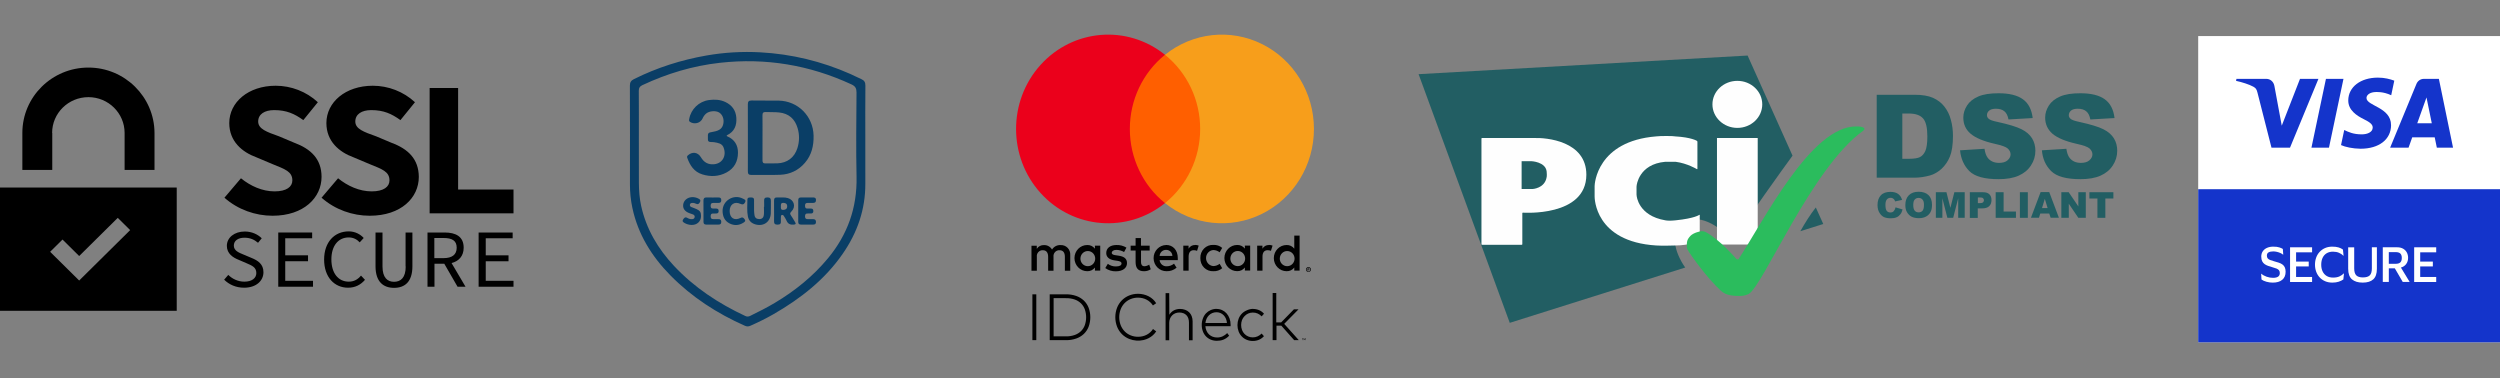
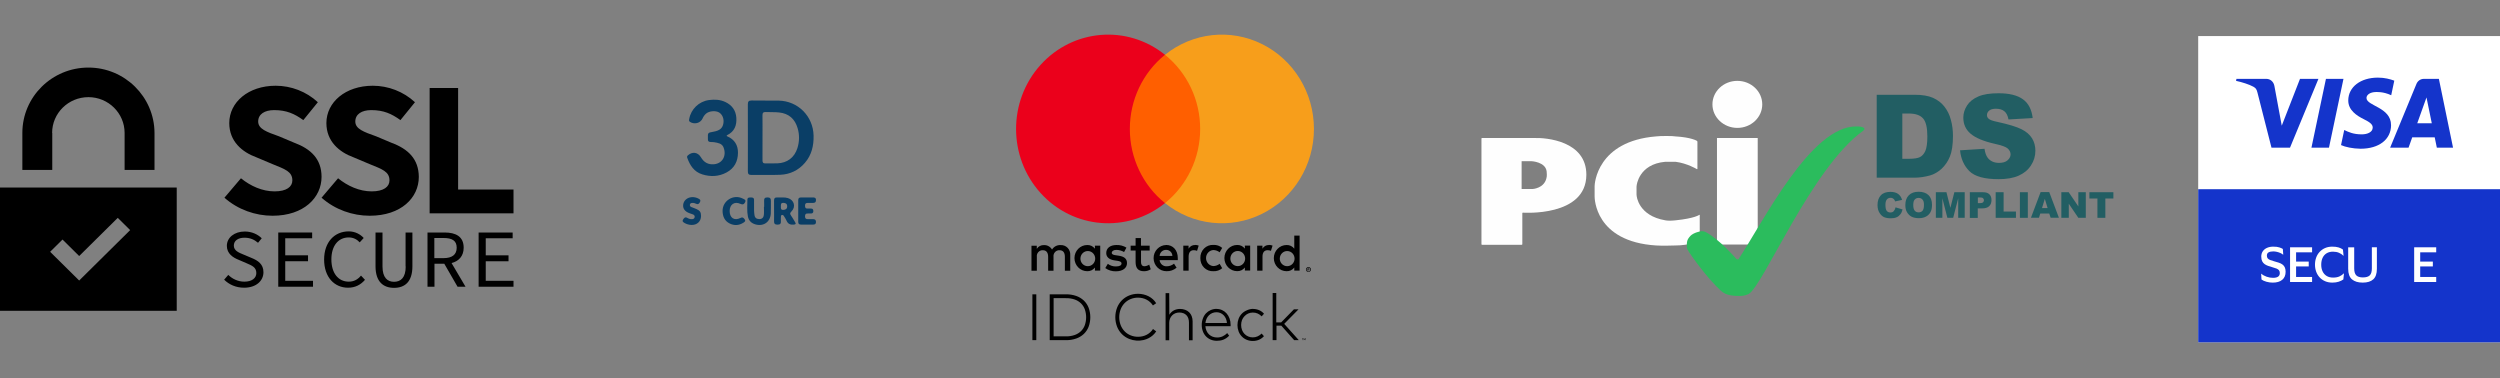
<svg xmlns="http://www.w3.org/2000/svg" width="555" height="84" viewBox="0 0 555 84" fill="none">
  <rect x="0" y="0" width="555" height="84" fill="#808080" stroke="none" />
  <g clip-path="url(#clip0_1_3072)">
    <path d="M0 69H39.233V41.64H0V69ZM13.879 53.178L17.577 56.837L26.145 48.363L28.895 51.083L17.577 62.277L11.128 55.899L13.879 53.178ZM11.571 29.508C11.571 25.131 15.175 21.566 19.632 21.566C24.058 21.566 27.662 25.131 27.662 29.508V37.732H34.301V29.508C34.27 21.504 27.694 15 19.632 15C11.539 15 4.963 21.504 4.963 29.508V37.732H11.602V29.508H11.571ZM71.384 39.264C71.384 35.324 69.045 33.073 65.346 31.697L61.932 30.259C59.213 29.29 57.316 28.633 57.316 26.976C57.316 25.35 58.739 24.443 60.857 24.443C63.607 24.443 65.378 25.256 67.338 26.663L70.562 22.692C68.002 20.316 64.619 19.034 61.205 19.034C55.135 19.034 50.898 22.692 50.898 27.32C50.898 31.384 53.744 33.761 56.905 34.918L60.541 36.45C63.228 37.544 64.903 38.076 64.903 40.046C64.903 41.453 63.639 42.485 60.952 42.485C58.233 42.485 55.609 41.297 53.491 39.577L49.824 43.892C52.827 46.55 56.715 47.894 60.509 47.894C67.464 47.894 71.384 43.861 71.384 39.264ZM86.907 31.697L83.493 30.259C80.774 29.29 78.877 28.633 78.877 26.976C78.877 25.35 80.299 24.443 82.418 24.443C85.168 24.443 86.938 25.256 88.898 26.663L92.123 22.692C89.562 20.316 86.18 19.034 82.765 19.034C76.695 19.034 72.459 22.692 72.459 27.32C72.459 31.384 75.305 33.761 78.466 34.918L82.102 36.45C84.789 37.544 86.464 38.076 86.464 40.046C86.464 41.453 85.2 42.485 82.513 42.485C79.794 42.485 77.17 41.297 75.052 39.577L71.384 43.892C74.388 46.55 78.276 47.894 82.07 47.894C89.057 47.894 92.977 43.892 92.977 39.264C92.945 35.324 90.637 33.073 86.907 31.697Z" fill="black" />
    <path d="M101.702 42.078V19.534H95.379V47.362H114.221V42.078H101.702Z" fill="black" />
    <path d="M55.798 57.243L54.091 56.524C53.048 56.086 51.91 55.68 51.91 54.523C51.91 53.428 52.858 52.772 54.281 52.772C55.546 52.772 56.462 53.21 57.284 53.898L58.106 52.897C57.221 52.022 55.893 51.396 54.344 51.396C52.036 51.396 50.361 52.741 50.361 54.586C50.361 56.337 51.784 57.212 52.985 57.681L54.724 58.431C55.957 58.963 56.905 59.338 56.905 60.62C56.905 61.746 55.925 62.528 54.249 62.528C52.858 62.528 51.594 61.934 50.677 61.027L49.76 62.09C50.867 63.184 52.384 63.872 54.186 63.872C56.873 63.872 58.486 62.34 58.486 60.433C58.486 58.65 57.284 57.837 55.798 57.243Z" fill="black" />
    <path d="M63.323 57.994H68.381V56.68H63.323V52.897H69.298V51.615H61.774V63.653H69.488V62.34H63.323V57.994Z" fill="black" />
    <path d="M77.423 62.528C75.083 62.528 73.566 60.62 73.566 57.587C73.566 54.585 75.083 52.709 77.423 52.709C78.434 52.709 79.256 53.147 79.857 53.804L80.742 52.834C80.047 52.053 78.877 51.365 77.423 51.365C74.261 51.365 71.954 53.741 71.954 57.618C71.954 61.558 74.261 63.872 77.265 63.872C78.877 63.872 80.078 63.215 81.027 62.121L80.142 61.183C79.415 62.058 78.561 62.528 77.423 62.528ZM90.068 59.151C90.068 61.652 88.962 62.559 87.476 62.559C86.022 62.559 84.915 61.652 84.915 59.151V51.615H83.366V59.119C83.366 62.559 85.105 63.903 87.476 63.903C89.847 63.903 91.554 62.59 91.554 59.119V51.615H90.037V59.151H90.068ZM102.935 54.992C102.935 52.49 101.165 51.615 98.699 51.615H94.905V63.653H96.454V58.556H98.636L101.576 63.653H103.346L100.248 58.4C101.829 57.994 102.935 56.868 102.935 54.992ZM98.446 57.306H96.423V52.834H98.446C100.343 52.834 101.386 53.397 101.386 54.992C101.386 56.555 100.343 57.306 98.446 57.306Z" fill="black" />
    <path d="M107.835 57.994H112.893V56.68H107.835V52.897H113.81V51.615H106.254V63.653H114V62.34H107.835V57.994Z" fill="black" />
  </g>
-   <path d="M192.099 30.706C192.099 34.048 192.081 37.389 192.103 40.731C192.139 46.501 190.319 51.672 187.061 56.369C183.085 62.103 177.736 66.28 171.758 69.725C170.078 70.693 168.34 71.546 166.566 72.328C166.157 72.509 165.798 72.51 165.388 72.329C159.19 69.591 153.584 65.962 148.821 61.123C144.668 56.902 141.633 52.012 140.384 46.14C140.021 44.431 139.844 42.703 139.847 40.952C139.861 33.639 139.865 26.325 139.835 19.013C139.831 18.264 140.099 17.88 140.736 17.562C145.866 15.003 151.265 13.29 156.907 12.309C160.837 11.626 164.799 11.399 168.77 11.614C175.725 11.991 182.401 13.608 188.779 16.422C189.598 16.783 190.39 17.208 191.211 17.563C191.867 17.846 192.125 18.259 192.118 19.01C192.077 22.908 192.099 26.807 192.099 30.706ZM141.826 30.695C141.826 34.012 141.809 37.329 141.833 40.645C141.846 42.339 141.968 44.034 142.334 45.692C143.471 50.841 146.047 55.213 149.627 59.029C154.131 63.83 159.518 67.376 165.451 70.147C165.847 70.332 166.166 70.31 166.544 70.125C168.393 69.222 170.229 68.297 171.999 67.243C176.486 64.57 180.504 61.333 183.839 57.301C188.171 52.061 190.305 46.072 190.154 39.216C190.018 32.997 190.106 26.773 190.147 20.552C190.153 19.628 189.893 19.138 189.033 18.739C179.739 14.439 170.023 12.805 159.836 13.94C153.808 14.612 148.095 16.327 142.618 18.897C142.034 19.17 141.804 19.503 141.811 20.165C141.844 23.674 141.826 27.185 141.826 30.695Z" fill="#0A3E66" />
  <path d="M166.031 30.534C166.03 28.09 166.044 25.646 166.021 23.203C166.015 22.567 166.191 22.295 166.883 22.309C168.866 22.351 170.851 22.305 172.834 22.335C177.157 22.401 180.525 25.804 180.616 30.122C180.663 32.353 180.182 34.404 178.707 36.13C177.264 37.819 175.386 38.716 173.188 38.802C171.062 38.886 168.93 38.806 166.801 38.836C166.173 38.845 166.02 38.575 166.024 38.009C166.041 35.517 166.031 33.026 166.031 30.534ZM169.278 30.501C169.278 32.196 169.289 33.89 169.272 35.585C169.267 36.069 169.414 36.295 169.934 36.278C170.805 36.249 171.678 36.294 172.548 36.264C174.761 36.188 176.365 34.981 177.027 32.875C177.488 31.408 177.505 29.909 177.068 28.439C176.465 26.412 175.144 25.206 172.98 24.967C171.987 24.857 170.997 24.928 170.008 24.87C169.42 24.835 169.26 25.083 169.269 25.635C169.294 27.257 169.278 28.879 169.278 30.501Z" fill="#0A3E66" />
  <path d="M161.293 30.166C161.347 30.2 161.402 30.246 161.466 30.273C163.079 30.96 163.847 32.237 163.831 33.932C163.813 35.828 163.023 37.359 161.3 38.284C159.566 39.215 157.732 39.285 155.882 38.704C154.07 38.135 153.164 36.705 152.565 35.022C152.496 34.826 152.524 34.659 152.696 34.502C153.681 33.609 154.925 33.767 155.597 34.904C156.264 36.034 157.192 36.587 158.54 36.46C160.361 36.287 161.381 34.584 160.608 32.684C160.259 31.826 159.345 31.707 158.526 31.569C158.266 31.525 157.995 31.541 157.73 31.526C157.361 31.506 157.136 31.342 157.156 30.94C157.16 30.867 157.155 30.794 157.153 30.722C157.123 29.465 157.123 29.465 158.335 29.252C159.783 28.998 160.406 28.48 160.596 27.372C160.765 26.384 160.368 25.396 159.627 24.962C158.846 24.503 157.442 24.63 156.751 25.221C156.415 25.51 156.166 25.86 155.989 26.268C155.526 27.337 154.16 27.707 153.166 27.049C152.899 26.872 152.962 26.641 153.004 26.405C153.397 24.226 155.165 22.517 157.374 22.215C158.636 22.042 159.881 22.094 161.061 22.662C162.513 23.362 163.343 24.5 163.464 26.113C163.592 27.827 163.059 29.214 161.416 30.008C161.378 30.026 161.358 30.081 161.293 30.166Z" fill="#0A3E66" />
  <path d="M171.843 46.819C171.843 46.07 171.858 45.321 171.838 44.573C171.825 44.063 172.006 43.802 172.551 43.834C173.343 43.882 174.145 43.737 174.926 43.977C176.317 44.403 176.733 45.928 175.697 46.945C175.369 47.268 175.331 47.467 175.597 47.832C175.936 48.299 176.201 48.82 176.509 49.31C176.765 49.719 176.633 49.833 176.184 49.868C175.448 49.928 174.922 49.717 174.619 49.001C174.46 48.626 174.22 48.285 174.005 47.935C173.914 47.786 173.776 47.679 173.582 47.727C173.369 47.781 173.365 47.963 173.362 48.133C173.355 48.446 173.337 48.762 173.359 49.074C173.397 49.605 173.231 49.868 172.636 49.872C172.034 49.876 171.812 49.653 171.836 49.063C171.866 48.316 171.843 47.567 171.843 46.819ZM173.359 45.849C173.345 46.229 173.313 46.635 173.921 46.594C174.43 46.56 174.749 46.352 174.752 45.802C174.754 45.238 174.419 45.054 173.91 45.037C173.305 45.017 173.353 45.432 173.359 45.849Z" fill="#0A3E66" />
  <path d="M169.639 45.935C169.639 45.5 169.659 45.063 169.634 44.63C169.605 44.106 169.748 43.83 170.351 43.823C170.974 43.815 171.154 44.079 171.138 44.648C171.112 45.566 171.166 46.486 171.115 47.402C171.01 49.294 169.484 50.346 167.664 49.805C166.78 49.543 166.205 48.956 166.029 48.041C165.793 46.821 165.923 45.584 165.92 44.353C165.918 43.822 166.314 43.841 166.69 43.836C167.098 43.83 167.408 43.901 167.398 44.417C167.384 45.19 167.388 45.964 167.403 46.737C167.409 47.073 167.449 47.41 167.495 47.744C167.576 48.342 167.941 48.622 168.534 48.638C169.157 48.655 169.507 48.297 169.573 47.742C169.644 47.148 169.589 46.538 169.589 45.935C169.606 45.935 169.623 45.935 169.639 45.935Z" fill="#0A3E66" />
-   <path d="M156.171 46.828C156.171 46.078 156.183 45.328 156.167 44.578C156.157 44.076 156.324 43.813 156.878 43.831C157.748 43.858 158.62 43.845 159.49 43.837C159.899 43.834 160.121 43.977 160.123 44.426C160.125 44.855 159.945 45.051 159.52 45.047C159.109 45.043 158.698 45.057 158.286 45.056C157.859 45.055 157.767 45.317 157.767 45.676C157.767 46.033 157.845 46.306 158.281 46.293C158.45 46.288 158.62 46.297 158.789 46.297C159.164 46.298 159.529 46.281 159.538 46.83C159.546 47.361 159.223 47.41 158.824 47.398C158.654 47.394 158.485 47.407 158.316 47.4C157.901 47.382 157.77 47.607 157.767 47.986C157.763 48.38 157.864 48.651 158.326 48.643C158.713 48.636 159.1 48.652 159.487 48.648C159.89 48.643 160.123 48.785 160.123 49.236C160.123 49.661 159.956 49.861 159.523 49.857C158.604 49.849 157.685 49.847 156.766 49.858C156.316 49.864 156.172 49.622 156.174 49.222C156.176 48.424 156.174 47.626 156.174 46.828C156.173 46.828 156.172 46.828 156.171 46.828Z" fill="#0A3E66" />
  <path d="M179.195 43.838C179.606 43.838 180.018 43.846 180.429 43.835C180.837 43.825 181.148 43.895 181.15 44.41C181.152 44.94 180.85 45.063 180.399 45.05C180.037 45.04 179.673 45.063 179.31 45.05C178.869 45.033 178.715 45.242 178.717 45.666C178.719 46.071 178.82 46.326 179.286 46.297C179.527 46.283 179.77 46.306 180.012 46.299C180.422 46.286 180.571 46.503 180.561 46.884C180.552 47.249 180.366 47.406 180.01 47.396C179.793 47.39 179.574 47.413 179.357 47.396C178.889 47.36 178.714 47.559 178.714 48.03C178.714 48.522 178.942 48.666 179.384 48.648C179.746 48.632 180.11 48.656 180.473 48.647C180.918 48.636 181.15 48.819 181.149 49.287C181.148 49.738 180.905 49.864 180.501 49.86C179.605 49.849 178.709 49.849 177.814 49.858C177.385 49.862 177.203 49.669 177.205 49.243C177.212 47.646 177.212 46.048 177.205 44.451C177.203 44.025 177.387 43.828 177.815 43.838C178.275 43.849 178.735 43.84 179.195 43.84C179.195 43.84 179.195 43.839 179.195 43.838Z" fill="#0A3E66" />
  <path d="M155.628 47.964C155.618 49.155 154.754 49.971 153.506 49.936C152.972 49.92 152.456 49.784 151.986 49.51C151.677 49.33 151.388 49.157 151.65 48.724C151.875 48.354 152.126 48.103 152.583 48.373C152.901 48.561 153.237 48.679 153.614 48.654C153.901 48.634 154.143 48.552 154.211 48.234C154.277 47.922 154.118 47.718 153.847 47.605C153.603 47.502 153.346 47.432 153.096 47.343C152.055 46.974 151.561 46.316 151.665 45.438C151.773 44.526 152.545 43.831 153.571 43.768C154.106 43.735 154.624 43.85 155.105 44.111C155.422 44.282 155.607 44.48 155.396 44.859C155.218 45.181 155.022 45.438 154.601 45.258C154.288 45.125 153.975 45.004 153.623 45.05C153.388 45.082 153.202 45.172 153.158 45.429C153.115 45.677 153.231 45.86 153.451 45.953C153.851 46.122 154.269 46.25 154.662 46.431C155.404 46.773 155.634 47.159 155.628 47.964Z" fill="#0A3E66" />
  <path d="M161.984 46.85C161.984 48.387 163.024 49.071 164.388 48.381C164.897 48.123 165.111 48.403 165.333 48.718C165.609 49.11 165.249 49.302 165.004 49.456C164.028 50.073 162.989 50.117 161.968 49.606C160.851 49.048 160.428 48.022 160.412 46.848C160.382 44.553 162.85 43.036 164.886 44.078C165.194 44.235 165.701 44.351 165.415 44.907C165.184 45.357 164.893 45.5 164.36 45.252C163.057 44.646 161.984 45.394 161.984 46.85Z" fill="#0A3E66" />
  <g clip-path="url(#clip1_1_3072)">
    <path fill-rule="evenodd" clip-rule="evenodd" d="M288.511 57.312V52.299H287.33V55.207C286.923 54.67 286.289 54.367 285.627 54.393C284.059 54.393 282.789 55.694 282.789 57.3C282.789 58.906 284.059 60.208 285.627 60.208C286.289 60.233 286.923 59.93 287.33 59.394V60.069H288.511V57.312ZM253.294 54.532H255.224V55.62H253.305V58.179C253.305 58.737 253.521 59.109 254.089 59.109C254.457 59.081 254.813 58.957 255.122 58.748L255.462 59.784C255.02 60.067 254.508 60.216 253.986 60.214C252.59 60.214 252.102 59.446 252.102 58.155V55.62H251.001V54.532H252.102V52.846H253.294V54.532ZM237.593 60.109V56.62C237.633 56.026 237.422 55.444 237.013 55.021C236.605 54.597 236.038 54.375 235.459 54.41C234.694 54.359 233.964 54.737 233.551 55.399C233.175 54.757 232.487 54.378 231.758 54.41C231.122 54.377 230.517 54.691 230.168 55.236V54.55H228.987V60.109H230.179V57.027C230.128 56.642 230.247 56.254 230.504 55.968C230.761 55.682 231.129 55.529 231.508 55.55C232.291 55.55 232.688 56.073 232.688 57.015V60.109H233.88V57.027C233.831 56.642 233.951 56.256 234.208 55.97C234.464 55.685 234.831 55.531 235.209 55.55C236.015 55.55 236.401 56.073 236.401 57.015V60.109H237.593ZM284.412 71.578H283.328L283.334 65.041H282.528V75.51H283.379V72.305H284.463L287.302 75.51H288.329L285.093 71.898L288.272 68.67H287.25L284.412 71.578ZM260.06 69.292C259.879 69.462 259.722 69.658 259.595 69.874L259.566 65.076H258.76V75.544H259.566V71.648C259.564 71.332 259.624 71.02 259.742 70.729C259.853 70.458 260.015 70.213 260.219 70.008C260.423 69.805 260.664 69.647 260.929 69.543C261.208 69.433 261.504 69.377 261.803 69.38C262.112 69.374 262.42 69.425 262.711 69.531C262.965 69.625 263.196 69.776 263.387 69.973C263.577 70.172 263.72 70.413 263.807 70.677C263.905 70.976 263.953 71.291 263.949 71.607V75.544H264.76V71.351C264.767 70.954 264.698 70.558 264.556 70.188C264.431 69.86 264.237 69.564 263.988 69.322C263.731 69.079 263.427 68.893 263.097 68.775C262.732 68.644 262.348 68.579 261.962 68.583C261.733 68.583 261.505 68.609 261.281 68.659C261.055 68.709 260.836 68.787 260.628 68.891C260.422 68.997 260.23 69.132 260.06 69.292ZM252.657 65.222C253.066 65.222 253.474 65.271 253.873 65.367C254.266 65.459 254.648 65.6 255.008 65.786C255.348 65.963 255.665 66.183 255.95 66.443C256.23 66.697 256.473 66.991 256.671 67.315L255.95 67.809C255.78 67.543 255.576 67.3 255.343 67.088C255.109 66.874 254.85 66.69 254.571 66.542C254.283 66.39 253.978 66.275 253.663 66.198C253.334 66.117 252.997 66.076 252.658 66.076C252.093 66.072 251.532 66.178 251.006 66.39C250.51 66.59 250.058 66.89 249.678 67.274C249.296 67.667 248.995 68.133 248.793 68.647C248.361 69.788 248.361 71.053 248.793 72.195C248.995 72.708 249.296 73.175 249.678 73.567C250.058 73.951 250.51 74.252 251.006 74.451C251.532 74.663 252.093 74.77 252.658 74.765C252.994 74.766 253.33 74.727 253.657 74.649C254.289 74.507 254.875 74.203 255.36 73.765C255.594 73.552 255.799 73.308 255.968 73.038L256.677 73.567C256.471 73.884 256.225 74.171 255.945 74.422C255.66 74.676 255.345 74.893 255.008 75.068C254.659 75.251 254.289 75.389 253.907 75.48C252.827 75.733 251.698 75.647 250.666 75.236C250.064 74.993 249.516 74.629 249.054 74.166C248.593 73.697 248.23 73.137 247.987 72.52C247.471 71.168 247.471 69.667 247.987 68.316C248.23 67.698 248.593 67.139 249.054 66.669C249.516 66.207 250.064 65.843 250.666 65.6C251.3 65.345 251.976 65.217 252.657 65.222ZM236.662 65.338C237.422 65.326 238.178 65.446 238.898 65.692C239.529 65.906 240.109 66.253 240.601 66.71C241.07 67.158 241.436 67.706 241.674 68.316C242.175 69.676 242.175 71.177 241.674 72.538C241.436 73.147 241.07 73.695 240.601 74.143C240.109 74.6 239.529 74.947 238.898 75.16C238.178 75.407 237.422 75.527 236.662 75.515H233.035V65.338H236.662ZM229.192 75.515H230.06V65.338H229.192V75.515ZM289.362 75.172H289.237V75.515H289.175V75.172H289.05V75.108H289.368L289.362 75.172ZM289.85 75.515H289.788V75.184L289.674 75.475H289.606L289.493 75.184V75.515H289.43V75.108H289.527L289.64 75.399L289.754 75.108H289.85V75.515ZM233.903 74.672V66.181L236.668 66.193C237.317 66.181 237.964 66.281 238.581 66.489C239.1 66.668 239.577 66.96 239.977 67.344C240.358 67.72 240.651 68.179 240.834 68.688C241.219 69.817 241.219 71.047 240.834 72.177C240.651 72.684 240.358 73.141 239.977 73.515C239.576 73.898 239.1 74.189 238.581 74.37C237.962 74.582 237.314 74.684 236.662 74.672H233.903ZM270.062 68.583C270.488 68.579 270.909 68.666 271.3 68.839C271.674 69.006 272.011 69.252 272.287 69.56C272.574 69.882 272.797 70.257 272.946 70.665C273.111 71.115 273.196 71.592 273.196 72.072V72.253V72.415H267.599C267.62 72.782 267.709 73.141 267.86 73.474C267.996 73.773 268.189 74.042 268.427 74.265C268.66 74.48 268.932 74.646 269.228 74.754C269.535 74.867 269.86 74.924 270.187 74.922C270.619 74.93 271.047 74.84 271.441 74.66C271.813 74.483 272.151 74.241 272.441 73.945L272.872 74.527C272.676 74.732 272.459 74.915 272.225 75.073C272.013 75.214 271.786 75.331 271.549 75.422C271.324 75.508 271.09 75.568 270.851 75.603C270.614 75.637 270.375 75.654 270.136 75.655C269.676 75.66 269.218 75.573 268.791 75.399C268.392 75.236 268.031 74.99 267.729 74.678C267.427 74.36 267.191 73.982 267.037 73.567C266.866 73.111 266.781 72.625 266.787 72.136C266.781 71.651 266.866 71.17 267.037 70.717C267.186 70.295 267.415 69.908 267.712 69.578C268.01 69.263 268.367 69.013 268.762 68.845C269.18 68.66 269.63 68.565 270.085 68.565L270.062 68.583ZM269.131 69.496C269.427 69.374 269.743 69.313 270.062 69.316C270.655 69.312 271.225 69.55 271.646 69.979C271.857 70.195 272.026 70.449 272.145 70.729C272.276 71.037 272.355 71.365 272.378 71.7H267.604C267.638 71.368 267.727 71.043 267.865 70.741C267.994 70.46 268.171 70.206 268.388 69.99C268.602 69.779 268.855 69.611 269.131 69.496ZM278.145 68.583C278.618 68.579 279.088 68.671 279.525 68.856C279.94 69.032 280.311 69.303 280.609 69.647L280.087 70.229C279.835 69.968 279.539 69.757 279.213 69.606C278.871 69.455 278.501 69.38 278.128 69.386C277.779 69.384 277.434 69.455 277.112 69.595C276.805 69.731 276.527 69.928 276.295 70.177C276.05 70.425 275.857 70.722 275.727 71.049C275.467 71.759 275.467 72.543 275.727 73.253C275.971 73.902 276.463 74.421 277.09 74.689C277.411 74.83 277.757 74.901 278.106 74.899C278.483 74.903 278.857 74.824 279.201 74.666C279.53 74.516 279.829 74.307 280.087 74.05L280.592 74.631C280.292 74.974 279.922 75.244 279.508 75.422C279.072 75.607 278.605 75.7 278.134 75.696C277.661 75.701 277.193 75.61 276.755 75.428C275.936 75.087 275.289 74.416 274.967 73.573C274.631 72.67 274.631 71.672 274.967 70.77C275.287 69.924 275.934 69.25 276.755 68.909C277.194 68.697 277.671 68.58 278.157 68.565L278.145 68.583ZM265.294 54.393C264.708 54.375 264.159 54.687 263.863 55.207V54.532H262.694V60.092H263.875V56.975C263.875 56.056 264.261 55.544 265.01 55.544C265.263 55.54 265.513 55.588 265.748 55.684L266.111 54.52C265.842 54.422 265.558 54.37 265.271 54.369L265.294 54.393ZM247.856 54.393C248.633 54.365 249.401 54.567 250.07 54.974L249.547 55.951C249.029 55.646 248.443 55.481 247.844 55.474C247.197 55.474 246.811 55.754 246.811 56.126C246.811 56.498 247.22 56.603 247.731 56.672L248.299 56.754C249.479 56.928 250.195 57.358 250.195 58.417C250.195 59.475 249.286 60.232 247.72 60.232C246.881 60.255 246.057 60.002 245.37 59.51L245.937 58.568C246.458 58.964 247.094 59.169 247.742 59.15C248.548 59.15 248.98 58.906 248.98 58.475C248.98 58.161 248.673 57.987 248.026 57.894L247.459 57.812C246.244 57.638 245.585 57.079 245.585 56.172C245.585 55.067 246.482 54.393 247.856 54.393ZM281.693 54.393C281.107 54.375 280.558 54.687 280.263 55.207V54.532H279.093V60.092H280.274V56.975C280.274 56.056 280.66 55.544 281.409 55.544C281.662 55.54 281.913 55.588 282.147 55.684L282.511 54.52C282.241 54.422 281.957 54.37 281.671 54.369L281.693 54.393ZM267.301 59.41C266.75 58.856 266.452 58.09 266.48 57.3V57.277C266.452 56.487 266.75 55.721 267.301 55.168C267.852 54.615 268.605 54.325 269.375 54.369C270.084 54.332 270.781 54.569 271.328 55.032L270.76 56.009C270.352 55.691 269.855 55.515 269.341 55.509C268.436 55.584 267.739 56.358 267.739 57.289C267.739 58.219 268.436 58.993 269.341 59.068C269.855 59.062 270.352 58.887 270.76 58.568L271.328 59.545C270.781 60.009 270.084 60.245 269.375 60.208C268.605 60.253 267.852 59.963 267.301 59.41ZM277.538 57.3V54.52H276.357V55.195C275.951 54.659 275.317 54.356 274.654 54.381C273.087 54.381 271.816 55.683 271.816 57.289C271.816 58.895 273.087 60.197 274.654 60.197C275.317 60.222 275.951 59.919 276.357 59.383V60.057H277.538V57.3ZM274.844 55.72C273.952 55.685 273.197 56.388 273.144 57.3C273.114 57.765 273.275 58.221 273.588 58.559C273.9 58.897 274.336 59.086 274.791 59.08C275.683 59.075 276.408 58.341 276.422 57.426C276.437 56.512 275.735 55.754 274.844 55.72ZM258.897 54.393C257.329 54.415 256.076 55.735 256.098 57.341C256.12 58.947 257.409 60.231 258.976 60.208C259.786 60.237 260.578 59.96 261.201 59.429L260.633 58.533C260.185 58.902 259.63 59.106 259.056 59.115C258.244 59.187 257.524 58.583 257.432 57.754H261.468V57.289C261.468 55.544 260.412 54.381 258.891 54.381L258.897 54.393ZM259.856 55.857C259.599 55.604 259.253 55.467 258.897 55.474H258.874C258.115 55.448 257.475 56.047 257.432 56.823H260.27C260.263 56.458 260.114 56.11 259.856 55.857ZM285.816 55.731C284.925 55.697 284.169 56.399 284.117 57.312C284.087 57.777 284.248 58.233 284.56 58.571C284.873 58.909 285.309 59.098 285.763 59.092C286.655 59.087 287.38 58.352 287.395 57.438C287.409 56.524 286.708 55.766 285.816 55.731ZM244.251 57.312V54.532H243.071V55.207C242.664 54.67 242.03 54.367 241.368 54.393C239.8 54.393 238.53 55.694 238.53 57.3C238.53 58.906 239.8 60.208 241.368 60.208C242.03 60.233 242.664 59.93 243.071 59.394V60.069H244.251V57.312ZM241.557 55.731C240.665 55.697 239.91 56.399 239.858 57.312C239.828 57.777 239.988 58.233 240.301 58.571C240.614 58.909 241.049 59.098 241.504 59.092C242.396 59.087 243.121 58.352 243.136 57.438C243.15 56.524 242.449 55.766 241.557 55.731ZM290.475 59.283C290.549 59.283 290.622 59.297 290.69 59.324C290.756 59.352 290.815 59.391 290.866 59.441C290.916 59.491 290.957 59.55 290.986 59.615C291.044 59.752 291.044 59.908 290.986 60.045C290.957 60.111 290.916 60.17 290.866 60.22C290.815 60.27 290.756 60.309 290.69 60.336C290.622 60.367 290.549 60.383 290.475 60.383C290.255 60.381 290.056 60.25 289.964 60.045C289.906 59.908 289.906 59.752 289.964 59.615C289.993 59.55 290.033 59.491 290.083 59.441C290.134 59.391 290.194 59.352 290.259 59.324C290.328 59.297 290.401 59.283 290.475 59.283ZM290.639 60.232C290.587 60.255 290.531 60.267 290.475 60.267V60.272C290.418 60.27 290.362 60.256 290.31 60.232C290.259 60.21 290.213 60.178 290.174 60.139C290.027 59.974 290.027 59.722 290.174 59.557C290.213 59.517 290.259 59.485 290.31 59.464C290.362 59.441 290.418 59.429 290.475 59.429C290.531 59.429 290.587 59.441 290.639 59.464C290.688 59.486 290.732 59.518 290.77 59.557C290.917 59.722 290.917 59.974 290.77 60.139C290.732 60.178 290.688 60.209 290.639 60.232ZM290.509 59.575C290.562 59.572 290.614 59.588 290.656 59.621C290.692 59.651 290.711 59.696 290.707 59.743C290.709 59.782 290.695 59.82 290.668 59.848C290.635 59.878 290.593 59.897 290.549 59.9L290.713 60.092H290.583L290.429 59.9H290.378V60.092H290.27V59.58L290.509 59.575ZM290.384 59.813V59.673L290.509 59.708C290.531 59.701 290.555 59.701 290.577 59.708C290.585 59.725 290.585 59.744 290.577 59.76C290.585 59.777 290.585 59.796 290.577 59.813C290.555 59.82 290.531 59.82 290.509 59.813H290.384Z" fill="black" />
    <path d="M267.57 12.165H249.689V45.088H267.57V12.165Z" fill="#FF5F00" />
    <path d="M250.825 28.629C250.818 22.203 253.696 16.132 258.63 12.165C250.251 5.418 238.219 6.401 230.989 14.422C223.76 22.443 223.76 34.809 230.989 42.83C238.219 50.851 250.251 51.834 258.63 45.087C253.698 41.122 250.82 35.053 250.825 28.629Z" fill="#EB001B" />
    <path d="M291.695 28.629C291.695 36.645 287.227 43.957 280.19 47.46C273.152 50.963 264.78 50.042 258.629 45.087C263.559 41.118 266.438 35.05 266.438 28.626C266.438 22.202 263.559 16.134 258.629 12.165C264.78 7.21 273.152 6.289 280.19 9.792C287.227 13.295 291.695 20.607 291.695 28.623V28.629Z" fill="#F79E1B" />
  </g>
  <path d="M420.815 46.032L422.366 46.497C422.262 46.937 422.107 47.298 421.875 47.583C421.642 47.867 421.384 48.1 421.048 48.229C420.712 48.384 420.298 48.462 419.781 48.462C419.161 48.462 418.67 48.384 418.256 48.203C417.869 48.022 417.533 47.712 417.248 47.247C416.964 46.807 416.809 46.213 416.809 45.515C416.809 44.585 417.067 43.861 417.558 43.344C418.05 42.827 418.773 42.595 419.678 42.595C420.401 42.595 420.944 42.75 421.358 43.034C421.771 43.318 422.081 43.758 422.262 44.378L420.712 44.714C420.66 44.533 420.608 44.404 420.531 44.326C420.427 44.197 420.324 44.094 420.169 44.016C420.014 43.939 419.859 43.913 419.704 43.913C419.316 43.913 419.006 44.068 418.799 44.404C418.644 44.636 418.566 45.024 418.566 45.515C418.566 46.136 418.67 46.575 418.851 46.807C419.032 47.04 419.316 47.169 419.652 47.169C419.988 47.169 420.246 47.066 420.401 46.885C420.608 46.652 420.737 46.394 420.815 46.032Z" fill="#225E63" />
  <path d="M422.986 45.515C422.986 44.584 423.244 43.861 423.761 43.344C424.278 42.827 425.002 42.569 425.932 42.569C426.888 42.569 427.612 42.827 428.129 43.318C428.646 43.835 428.904 44.533 428.904 45.463C428.904 46.135 428.801 46.678 428.568 47.092C428.336 47.505 428.026 47.841 427.586 48.074C427.173 48.306 426.63 48.435 426.01 48.435C425.364 48.435 424.847 48.332 424.407 48.125C423.994 47.919 423.658 47.608 423.374 47.143C423.089 46.678 422.986 46.187 422.986 45.515ZM424.743 45.515C424.743 46.084 424.847 46.497 425.053 46.755C425.26 47.014 425.545 47.143 425.932 47.143C426.32 47.143 426.604 47.014 426.811 46.781C427.018 46.523 427.121 46.084 427.121 45.463C427.121 44.92 427.018 44.533 426.785 44.3C426.578 44.042 426.268 43.938 425.906 43.938C425.545 43.938 425.26 44.068 425.053 44.326C424.847 44.533 424.743 44.946 424.743 45.515Z" fill="#225E63" />
  <path d="M429.809 42.672H432.109L432.988 46.135L433.867 42.672H436.167V48.358H434.72V44.016L433.608 48.358H432.316L431.205 44.016V48.358H429.757V42.672H429.809Z" fill="#225E63" />
  <path d="M437.304 42.672H440.225C440.871 42.672 441.336 42.827 441.646 43.137C441.956 43.447 442.111 43.861 442.111 44.429C442.111 44.998 441.93 45.463 441.594 45.773C441.258 46.109 440.716 46.264 440.018 46.264H439.062V48.384H437.304V42.672ZM439.062 45.101H439.501C439.837 45.101 440.07 45.05 440.225 44.92C440.354 44.791 440.431 44.662 440.431 44.481C440.431 44.3 440.38 44.145 440.25 44.016C440.121 43.887 439.914 43.835 439.578 43.835H439.087V45.101H439.062Z" fill="#225E63" />
  <path d="M443.042 42.672H444.799V46.962H447.539V48.358H443.042V42.672Z" fill="#225E63" />
  <path d="M448.417 42.672H450.175V48.358H448.417V42.672Z" fill="#225E63" />
  <path d="M454.93 47.401H452.94L452.656 48.332H450.873L453.018 42.646H454.93L457.075 48.332H455.24L454.93 47.401ZM454.568 46.187L453.948 44.145L453.328 46.187H454.568Z" fill="#225E63" />
  <path d="M457.618 42.672H459.246L461.391 45.825V42.672H463.045V48.358H461.391L459.272 45.231V48.358H457.618V42.672Z" fill="#225E63" />
  <path d="M463.821 42.672H469.171V44.068H467.388V48.358H465.63V44.068H463.847V42.672H463.821Z" fill="#225E63" />
-   <path d="M399.674 51.33L404.765 49.728L403.111 46.058C401.897 47.583 400.682 49.547 399.674 51.33ZM397.942 34.557L387.966 12.33L314.928 16.465L335.165 71.67L374.113 59.394C371.632 55.827 370.728 51.588 373.596 49.521C376.801 47.195 381.634 49.883 384.71 53.682C387.682 48.72 396.03 37.167 397.942 34.557Z" fill="#225E63" />
  <path d="M385.691 28.393C388.74 28.393 391.221 26.067 391.221 23.172C391.221 20.277 388.74 17.951 385.691 17.951C382.641 17.951 380.16 20.277 380.16 23.172C380.16 26.041 382.641 28.393 385.691 28.393ZM381.168 30.641H390.213V54.289H381.168V30.641Z" fill="#FEFEFE" />
  <path d="M376.697 37.542C376.774 37.568 376.826 37.542 376.826 37.464V31.468C376.826 31.391 376.774 31.313 376.697 31.262C376.697 31.262 375.508 30.486 371.889 30.279C371.708 30.176 368.53 30.15 367.677 30.279C354.496 31.339 354.005 40.876 354.005 41.289V43.615C354.005 43.9 354.005 53.643 367.677 54.496C369.021 54.599 371.631 54.496 371.889 54.496C375.042 54.496 377.213 53.54 377.213 53.54C377.291 53.514 377.343 53.437 377.343 53.359V47.751C377.343 47.673 377.291 47.647 377.239 47.699C377.239 47.699 376.257 48.474 371.967 48.914C370.752 49.043 370.158 48.991 369.718 48.914C363.619 47.88 363.335 43.434 363.335 43.434C363.335 43.357 363.309 43.228 363.309 43.176V41.47C363.309 41.393 363.309 41.264 363.335 41.212C363.335 41.212 363.748 36.431 369.718 35.914H371.967C374.577 36.25 376.697 37.542 376.697 37.542Z" fill="#FEFEFE" />
  <path d="M328.883 54.212C328.883 54.289 328.935 54.341 329.012 54.341H337.826C337.903 54.341 337.955 54.289 337.955 54.212V47.337C337.955 47.259 338.007 47.208 338.084 47.208C338.084 47.208 352.17 48.216 352.17 38.782C352.17 31.313 343.331 30.512 340.436 30.641C340.384 30.641 329.012 30.641 329.012 30.641C328.935 30.641 328.883 30.693 328.883 30.77V54.212ZM337.8 41.961V35.784H339.971C339.971 35.784 343.098 35.913 343.356 38.059C343.408 38.214 343.408 39.273 343.356 39.325C342.943 41.832 340.229 41.961 340.229 41.961H337.8Z" fill="#FEFEFE" />
  <path d="M385.95 65.7C386.674 65.7 387.242 65.7 388.173 65.286C391.378 63.606 402.207 37.167 413.63 29.026C413.708 28.974 413.785 28.896 413.837 28.819C413.914 28.716 413.914 28.612 413.914 28.612C413.914 28.612 413.914 28.07 412.234 28.07C402.077 27.785 391.507 49.107 385.95 57.533C385.873 57.636 385.511 57.533 385.511 57.533C385.511 57.533 381.789 53.139 378.558 51.459C378.481 51.433 378.119 51.304 377.731 51.33C377.473 51.33 375.974 51.64 375.276 52.364C374.449 53.242 374.475 53.733 374.475 54.793C374.475 54.871 374.527 55.233 374.63 55.413C375.431 56.809 379.024 61.771 381.996 64.511C382.435 64.847 383.133 65.7 385.95 65.7Z" fill="#2BBC5D" />
  <path d="M416.628 21.04H425.08C426.759 21.04 428.103 21.272 429.111 21.712C430.145 22.177 430.998 22.823 431.644 23.65C432.316 24.503 432.807 25.485 433.091 26.596C433.402 27.708 433.557 28.896 433.557 30.163C433.557 32.127 433.324 33.652 432.885 34.737C432.445 35.823 431.825 36.728 431.024 37.477C430.223 38.201 429.37 38.692 428.465 38.95C427.225 39.286 426.087 39.441 425.08 39.441H416.628V21.04ZM422.314 25.201V35.254H423.71C424.899 35.254 425.751 35.125 426.243 34.867C426.734 34.608 427.147 34.143 427.431 33.497C427.716 32.851 427.871 31.765 427.871 30.292C427.871 28.328 427.561 27.01 426.914 26.286C426.268 25.562 425.235 25.201 423.736 25.201H422.314Z" fill="#225E63" />
  <path d="M435.133 33.368L440.561 33.032C440.69 33.91 440.922 34.582 441.284 35.048C441.879 35.797 442.706 36.159 443.791 36.159C444.592 36.159 445.238 35.978 445.678 35.59C446.117 35.203 446.35 34.763 446.35 34.272C446.35 33.807 446.143 33.368 445.73 32.98C445.316 32.592 444.334 32.256 442.809 31.92C440.302 31.352 438.545 30.602 437.459 29.672C436.374 28.741 435.857 27.552 435.857 26.105C435.857 25.149 436.141 24.27 436.684 23.417C437.227 22.564 438.054 21.918 439.165 21.427C440.276 20.936 441.775 20.704 443.688 20.704C446.04 20.704 447.849 21.143 449.064 22.022C450.304 22.9 451.028 24.296 451.26 26.209L445.885 26.519C445.73 25.692 445.445 25.097 444.98 24.71C444.515 24.322 443.895 24.141 443.093 24.141C442.421 24.141 441.93 24.27 441.594 24.555C441.258 24.839 441.103 25.175 441.103 25.588C441.103 25.873 441.233 26.157 441.517 26.39C441.775 26.622 442.421 26.855 443.429 27.061C445.91 27.604 447.694 28.147 448.779 28.69C449.865 29.232 450.64 29.93 451.131 30.732C451.622 31.533 451.855 32.463 451.855 33.471C451.855 34.66 451.519 35.745 450.873 36.727C450.227 37.735 449.296 38.485 448.133 39.002C446.97 39.519 445.471 39.777 443.688 39.777C440.561 39.777 438.39 39.183 437.175 37.968C435.986 36.753 435.314 35.228 435.133 33.368Z" fill="#225E63" />
-   <path d="M453.302 33.368L458.73 33.032C458.859 33.91 459.091 34.583 459.453 35.048C460.048 35.797 460.875 36.159 461.96 36.159C462.761 36.159 463.407 35.978 463.847 35.59C464.286 35.203 464.519 34.763 464.519 34.272C464.519 33.807 464.312 33.368 463.899 32.98C463.485 32.592 462.503 32.256 460.978 31.92C458.471 31.352 456.714 30.602 455.628 29.672C454.568 28.741 454.026 27.553 454.026 26.105C454.026 25.149 454.31 24.27 454.853 23.418C455.396 22.565 456.223 21.918 457.334 21.427C458.445 20.936 459.944 20.704 461.857 20.704C464.209 20.704 466.018 21.143 467.233 22.022C468.473 22.901 469.197 24.296 469.429 26.209L464.054 26.519C463.899 25.692 463.614 25.097 463.149 24.71C462.684 24.322 462.064 24.141 461.262 24.141C460.59 24.141 460.099 24.27 459.763 24.555C459.427 24.839 459.272 25.175 459.272 25.588C459.272 25.873 459.402 26.157 459.686 26.39C459.944 26.622 460.59 26.855 461.598 27.062C464.079 27.604 465.863 28.147 466.948 28.69C468.034 29.233 468.809 29.93 469.3 30.732C469.791 31.533 470.024 32.463 470.024 33.471C470.024 34.66 469.688 35.745 469.042 36.728C468.396 37.736 467.465 38.485 466.302 39.002C465.139 39.519 463.64 39.777 461.857 39.777C458.73 39.777 456.559 39.183 455.344 37.968C454.129 36.753 453.457 35.229 453.302 33.368Z" fill="#225E63" />
  <g clip-path="url(#clip2_1_3072)">
    <path d="M555 8H488V76H555V8Z" fill="white" />
    <path d="M555 42H488V76H555V42Z" fill="#1434CB" />
    <path d="M514.692 17.506L508.384 32.775H504.269L501.166 20.59C500.977 19.842 500.814 19.567 500.243 19.247C499.305 18.732 497.762 18.248 496.402 17.949L496.493 17.506H503.115C503.958 17.506 504.719 18.076 504.912 19.062L506.55 27.899L510.6 17.506H514.688H514.692ZM530.812 27.792C530.829 23.764 525.324 23.541 525.361 21.737C525.374 21.191 525.885 20.608 527.012 20.46C527.57 20.388 529.107 20.329 530.849 21.143L531.533 17.905C530.596 17.561 529.391 17.232 527.892 17.232C524.044 17.232 521.337 19.306 521.314 22.28C521.29 24.478 523.246 25.704 524.721 26.436C526.241 27.184 526.748 27.665 526.741 28.331C526.731 29.355 525.53 29.808 524.413 29.825C522.454 29.856 521.32 29.29 520.417 28.86L519.71 32.209C520.62 32.631 522.298 32.999 524.038 33.019C528.129 33.019 530.802 30.969 530.816 27.796M540.974 32.775H544.574L541.431 17.506H538.111C537.363 17.506 536.734 17.946 536.453 18.626L530.612 32.775H534.7L535.512 30.495H540.507L540.977 32.775H540.974ZM536.629 27.366L538.68 21.631L539.857 27.366H536.629ZM520.251 17.506L517.033 32.775H513.142L516.36 17.506H520.251Z" fill="#1434CB" />
    <path d="M501.995 57.015C501.995 56.527 502.11 56.115 502.344 55.779C502.577 55.442 502.896 55.184 503.298 55.013C503.701 54.841 504.154 54.755 504.662 54.755C505.227 54.755 505.677 54.81 506.015 54.923C506.35 55.037 506.611 55.147 506.79 55.263L506.882 56.541H506.851C506.685 56.4 506.479 56.273 506.239 56.167C505.995 56.06 505.738 55.971 505.464 55.909C505.19 55.844 504.922 55.813 504.655 55.813C504.236 55.813 503.897 55.882 503.637 56.019C503.376 56.156 503.247 56.4 503.247 56.744C503.247 57.008 503.308 57.214 503.434 57.362C503.555 57.51 503.741 57.633 503.989 57.726C504.236 57.822 504.54 57.918 504.906 58.021C505.251 58.117 505.576 58.214 505.88 58.31C506.181 58.409 506.449 58.536 506.675 58.694C506.902 58.852 507.078 59.062 507.21 59.323C507.339 59.584 507.406 59.917 507.406 60.322C507.406 61.105 507.156 61.706 506.652 62.122C506.147 62.537 505.444 62.743 504.54 62.743C504.087 62.743 503.633 62.682 503.173 62.554C502.713 62.428 502.341 62.263 502.056 62.053L501.975 60.765H502.006C502.337 61.05 502.736 61.273 503.203 61.435C503.67 61.596 504.137 61.679 504.611 61.679C505.616 61.679 506.117 61.328 506.117 60.624C506.117 60.374 506.059 60.171 505.948 60.017C505.836 59.862 505.65 59.731 505.4 59.625C505.146 59.522 504.818 59.416 504.411 59.306C504.093 59.22 503.789 59.124 503.505 59.021C503.217 58.918 502.963 58.787 502.736 58.626C502.51 58.464 502.334 58.255 502.202 57.997C502.073 57.74 502.006 57.413 502.006 57.015H501.995Z" fill="white" />
    <path d="M508.394 62.599V54.899H513.284V56.016H509.731V58.073H512.536V59.148H509.731V61.486H513.284V62.603H508.394V62.599Z" fill="white" />
    <path d="M515.311 58.749C515.311 59.33 515.416 59.838 515.626 60.267C515.835 60.7 516.136 61.033 516.529 61.27C516.922 61.507 517.395 61.624 517.947 61.624C518.498 61.624 518.982 61.538 519.355 61.366C519.727 61.194 520.052 60.968 520.332 60.693H520.363L520.224 62.039C519.93 62.242 519.585 62.41 519.185 62.541C518.786 62.671 518.319 62.74 517.788 62.74C517.189 62.74 516.651 62.637 516.177 62.431C515.7 62.225 515.294 61.94 514.959 61.579C514.624 61.219 514.367 60.793 514.191 60.309C514.015 59.821 513.927 59.302 513.927 58.749C513.927 58.196 514.015 57.667 514.191 57.183C514.367 56.699 514.624 56.276 514.959 55.916C515.294 55.555 515.7 55.27 516.17 55.064C516.644 54.858 517.175 54.755 517.768 54.755C518.299 54.755 518.759 54.81 519.145 54.923C519.53 55.037 519.859 55.195 520.133 55.404L520.272 56.781H520.241C519.96 56.503 519.632 56.283 519.253 56.119C518.874 55.954 518.431 55.871 517.927 55.871C517.375 55.871 516.905 55.988 516.515 56.225C516.126 56.462 515.829 56.795 515.622 57.228C515.416 57.661 515.314 58.165 515.314 58.746L515.311 58.749Z" fill="white" />
    <path d="M524.586 61.586C525.273 61.586 525.77 61.435 526.082 61.136C526.393 60.834 526.552 60.326 526.552 59.601V54.899H527.669V59.67C527.669 60.752 527.401 61.531 526.863 62.015C526.329 62.5 525.547 62.74 524.522 62.74C523.496 62.74 522.711 62.5 522.146 62.022C521.581 61.541 521.297 60.758 521.297 59.673V54.903H522.633V59.574C522.633 60.295 522.786 60.813 523.087 61.122C523.388 61.431 523.885 61.59 524.579 61.59L524.586 61.586Z" fill="white" />
-     <path d="M528.978 62.599V54.899H532.183C532.68 54.899 533.113 54.999 533.475 55.202C533.837 55.404 534.115 55.682 534.308 56.036C534.501 56.39 534.599 56.792 534.599 57.238C534.599 57.764 534.457 58.224 534.169 58.615C533.881 59.007 533.492 59.268 533.002 59.395L534.947 62.596H533.411L531.655 59.577H530.318V62.596H528.982L528.978 62.599ZM531.824 55.971H530.315V58.564H531.824C532.308 58.564 532.66 58.457 532.876 58.245C533.093 58.032 533.201 57.705 533.201 57.266C533.201 56.826 533.093 56.5 532.876 56.287C532.66 56.074 532.308 55.968 531.824 55.968V55.971Z" fill="white" />
    <path d="M535.945 62.599V54.899H540.839V56.016H537.285V58.073H540.091V59.148H537.285V61.486H540.839V62.603H535.945V62.599Z" fill="white" />
  </g>
  <defs>
    <clipPath id="clip0_1_3072">
      <rect width="114" height="54" fill="white" transform="translate(0 15)" />
    </clipPath>
    <clipPath id="clip1_1_3072">
      <rect width="79" height="84" fill="white" transform="translate(217.952)" />
    </clipPath>
    <clipPath id="clip2_1_3072">
      <rect width="67" height="68" fill="white" transform="translate(488 8)" />
    </clipPath>
  </defs>
</svg>